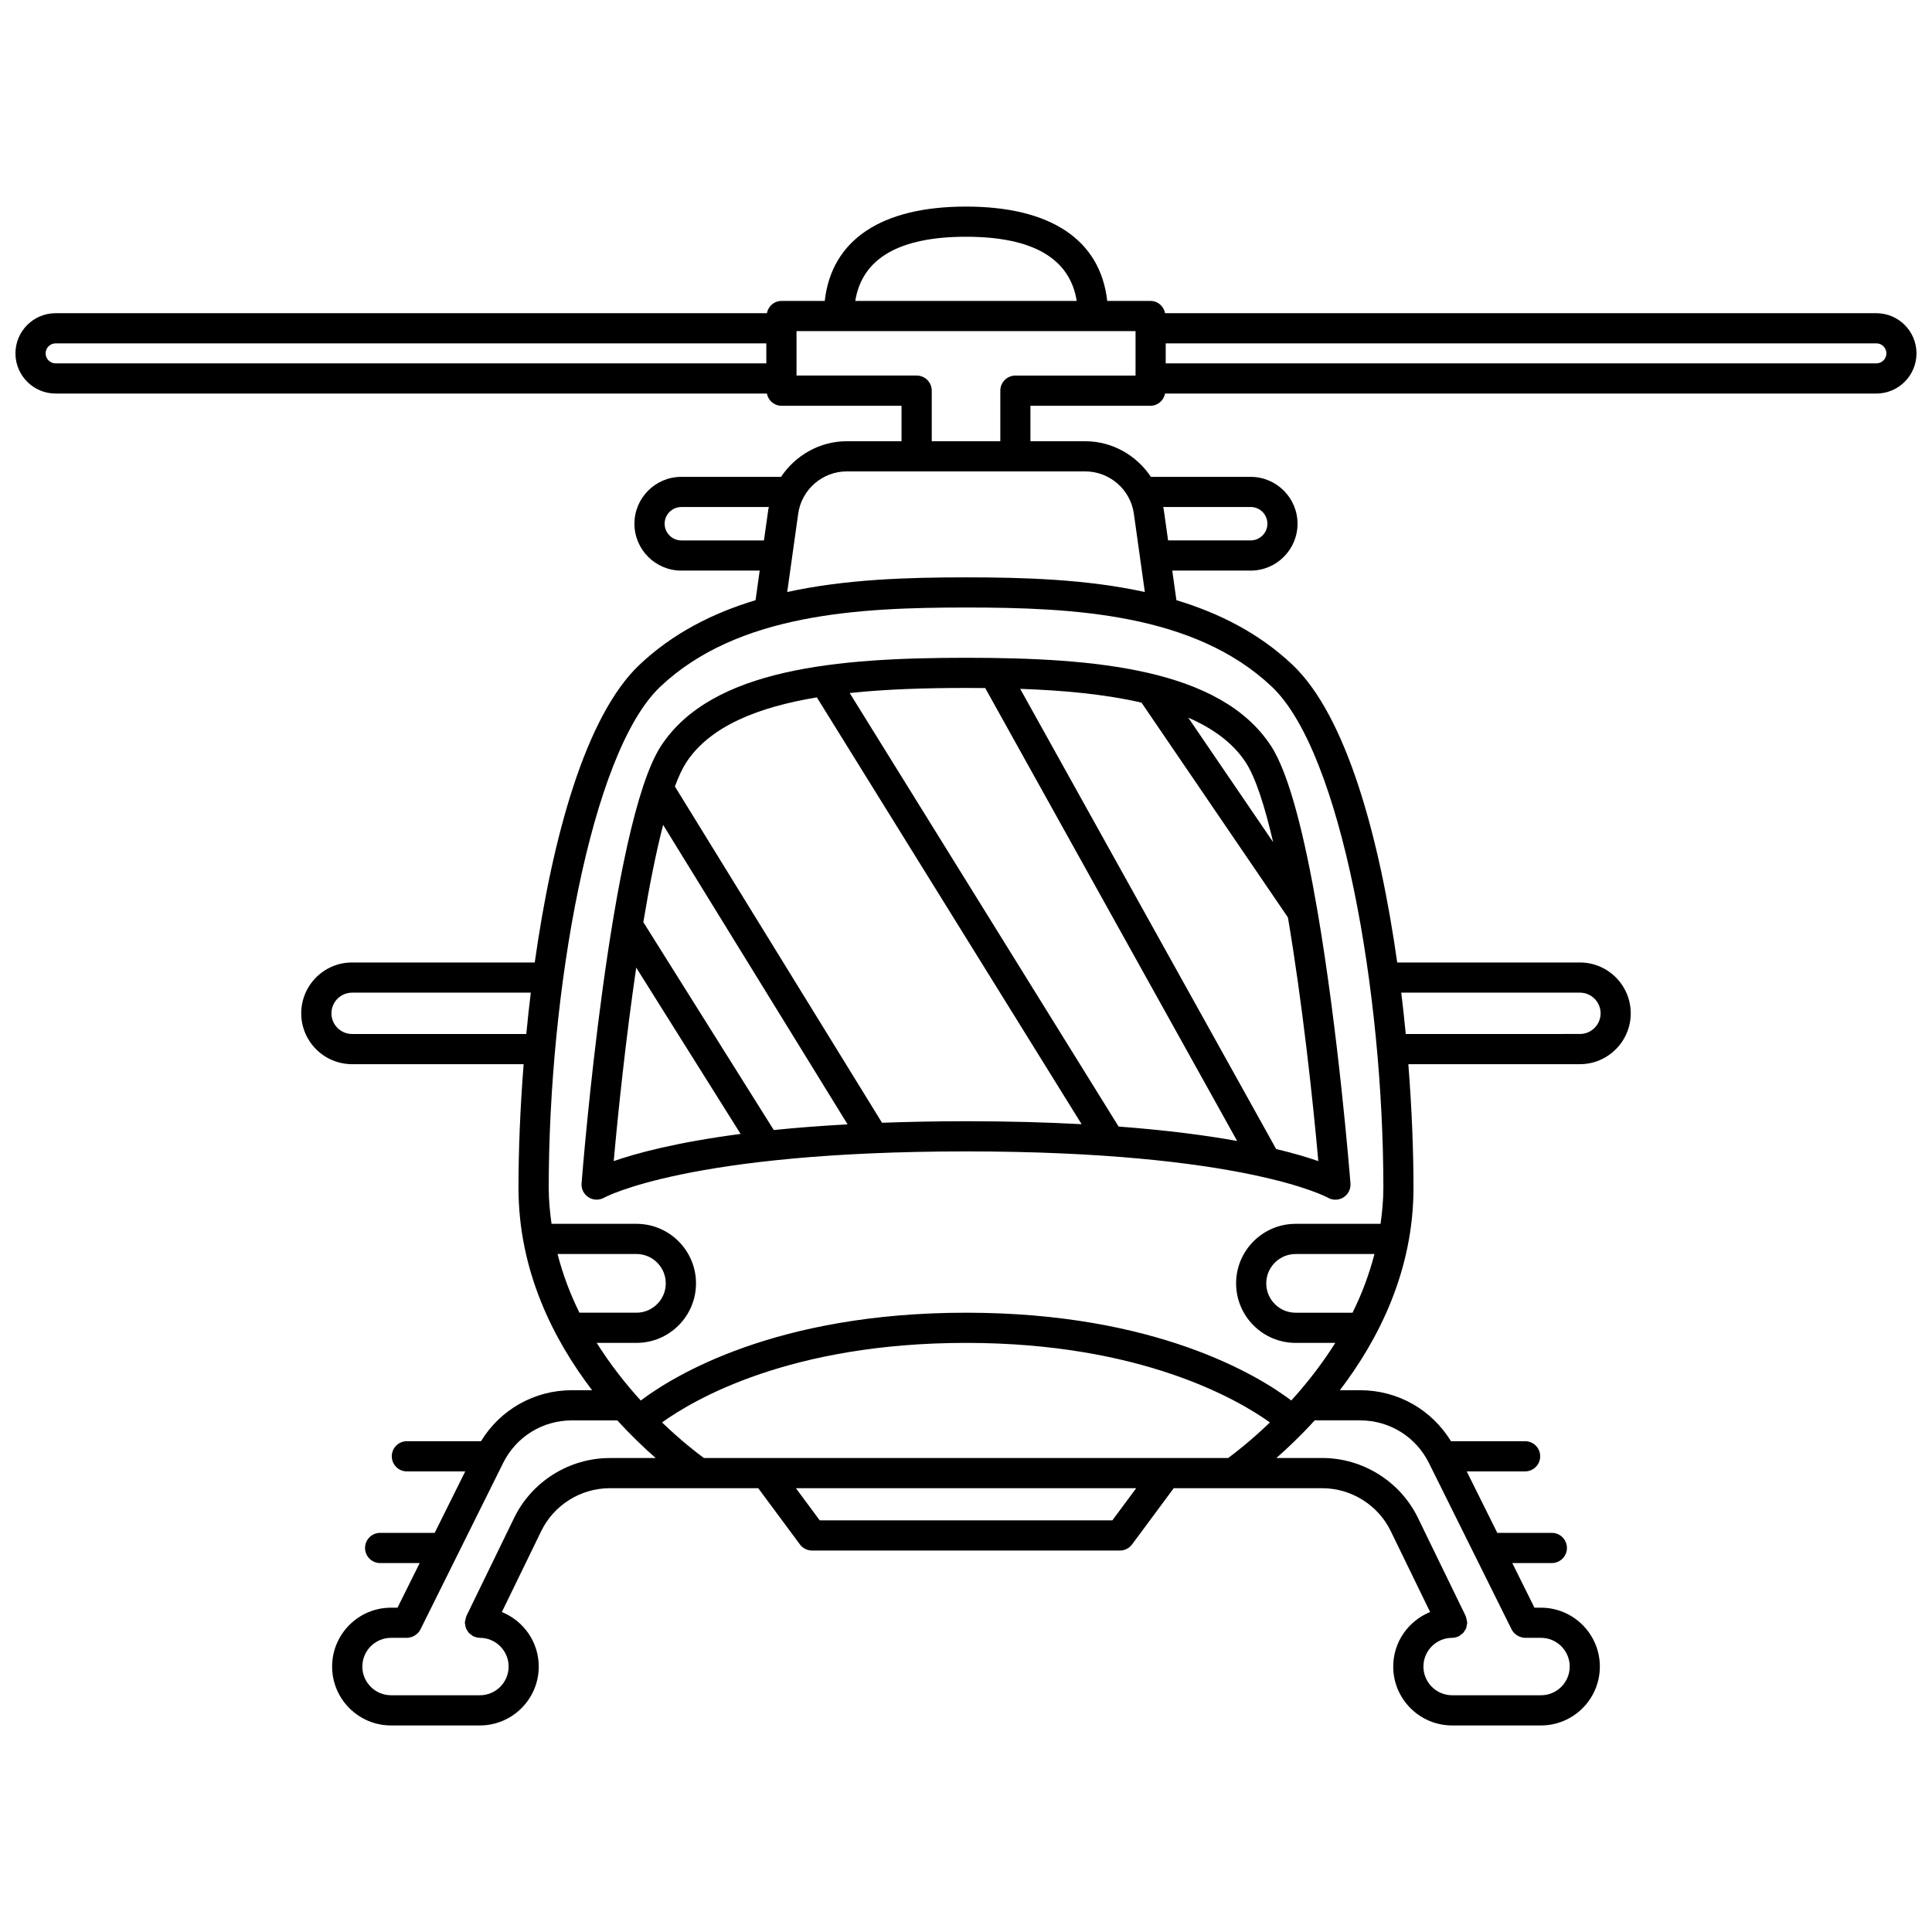
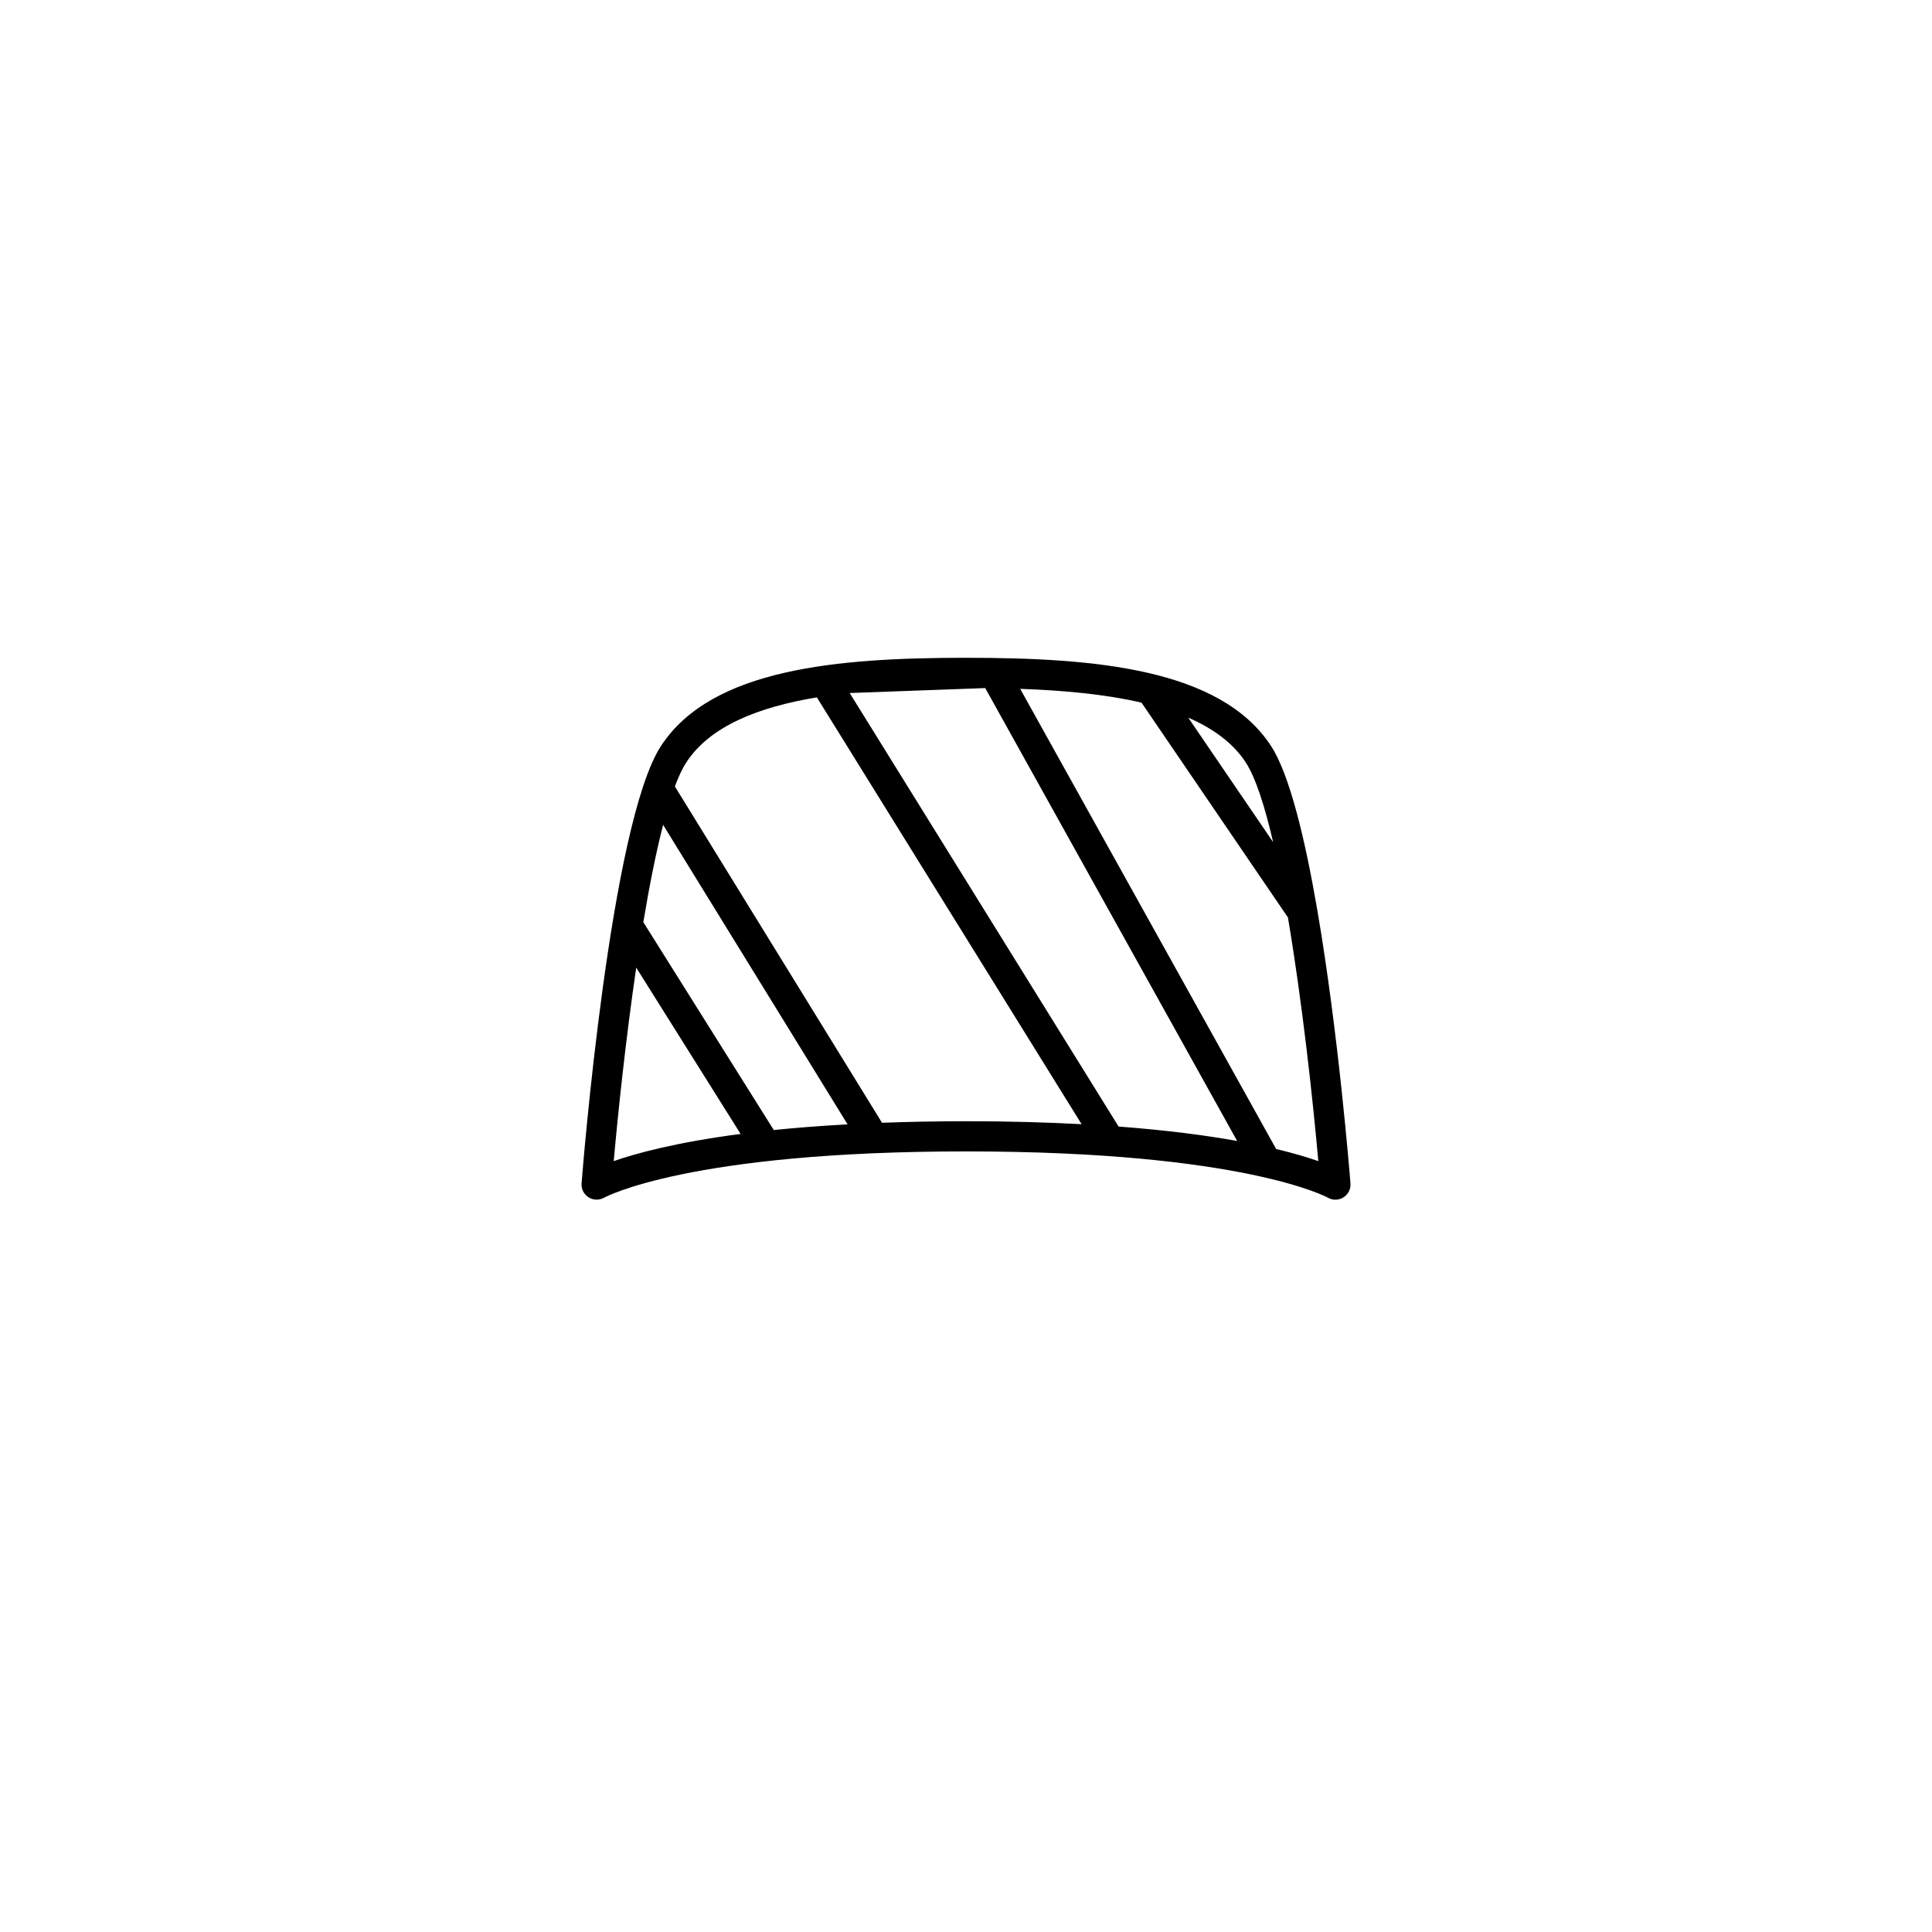
<svg xmlns="http://www.w3.org/2000/svg" width="800px" height="800px" version="1.1" viewBox="144 144 512 512">
  <defs>
    <clipPath id="a">
-       <path d="m148.09 198h503.81v404h-503.81z" />
-     </clipPath>
+       </clipPath>
  </defs>
-   <path d="m319.2 341.64c-13.438 20.5-20.777 112.09-21.078 115.98-0.117 1.473 0.605 2.887 1.855 3.68 1.242 0.797 2.844 0.82 4.129 0.098 0.219-0.125 22.449-12.262 95.895-12.262 73.449 0 95.68 12.141 95.871 12.246 0.625 0.367 1.328 0.551 2.027 0.551 0.738 0 1.473-0.203 2.121-0.609 1.262-0.789 1.984-2.219 1.867-3.703-0.191-2.465-3.215-40.125-8.816-72.613-0.012-0.078-0.023-0.152-0.039-0.23-3.234-18.695-7.32-35.656-12.227-43.137-13.434-20.492-46.77-23.32-80.801-23.32s-67.371 2.828-80.805 23.32zm85.895-15.293 66.758 120.02c-8.219-1.48-18.566-2.848-31.414-3.82l-71.262-114.89c9.922-1.051 20.496-1.344 30.828-1.344 1.691 0.004 3.391 0.016 5.09 0.031zm-85.359 36.254 48.879 79.363c-7.16 0.395-13.703 0.902-19.555 1.508l-34.57-55.09c1.574-9.492 3.336-18.402 5.246-25.781zm-7.133 37.824 27.664 44.078c-16.977 2.223-27.617 5.102-33.625 7.203 1.168-13.133 3.219-32.508 5.961-51.281zm65.141 41.117-54.891-89.125c0.98-2.617 1.992-4.805 3.031-6.391 6.332-9.664 19.211-14.668 34.594-17.215l70.16 113.11c-9.109-0.488-19.246-0.785-30.637-0.785-8.02 0.004-15.379 0.156-22.258 0.41zm104.45 6.961-67.832-121.95c11.332 0.391 22.434 1.402 32.156 3.66l38.797 56.918c3.797 22.426 6.606 48.297 8.051 64.574-2.723-0.953-6.406-2.066-11.172-3.203zm-8.074-102.48c2.617 3.996 5.059 11.617 7.277 21.164l-22.496-33c6.527 2.84 11.824 6.656 15.219 11.836z" />
+   <path d="m319.2 341.64c-13.438 20.5-20.777 112.09-21.078 115.98-0.117 1.473 0.605 2.887 1.855 3.68 1.242 0.797 2.844 0.82 4.129 0.098 0.219-0.125 22.449-12.262 95.895-12.262 73.449 0 95.68 12.141 95.871 12.246 0.625 0.367 1.328 0.551 2.027 0.551 0.738 0 1.473-0.203 2.121-0.609 1.262-0.789 1.984-2.219 1.867-3.703-0.191-2.465-3.215-40.125-8.816-72.613-0.012-0.078-0.023-0.152-0.039-0.23-3.234-18.695-7.32-35.656-12.227-43.137-13.434-20.492-46.77-23.32-80.801-23.32s-67.371 2.828-80.805 23.32zm85.895-15.293 66.758 120.02c-8.219-1.48-18.566-2.848-31.414-3.82l-71.262-114.89zm-85.359 36.254 48.879 79.363c-7.16 0.395-13.703 0.902-19.555 1.508l-34.57-55.09c1.574-9.492 3.336-18.402 5.246-25.781zm-7.133 37.824 27.664 44.078c-16.977 2.223-27.617 5.102-33.625 7.203 1.168-13.133 3.219-32.508 5.961-51.281zm65.141 41.117-54.891-89.125c0.98-2.617 1.992-4.805 3.031-6.391 6.332-9.664 19.211-14.668 34.594-17.215l70.16 113.11c-9.109-0.488-19.246-0.785-30.637-0.785-8.02 0.004-15.379 0.156-22.258 0.41zm104.45 6.961-67.832-121.95c11.332 0.391 22.434 1.402 32.156 3.66l38.797 56.918c3.797 22.426 6.606 48.297 8.051 64.574-2.723-0.953-6.406-2.066-11.172-3.203zm-8.074-102.48c2.617 3.996 5.059 11.617 7.277 21.164l-22.496-33c6.527 2.84 11.824 6.656 15.219 11.836z" />
  <g clip-path="url(#a)">
    <path d="m641.25 227h-188.49c-0.363-1.836-1.902-3.246-3.848-3.246h-11.484c-1.816-16.16-14.934-25.008-37.43-25.008-22.5 0-35.613 8.848-37.434 25.008h-11.484c-1.941 0-3.484 1.41-3.848 3.246h-188.49c-5.875 0-10.648 4.777-10.648 10.648 0 5.871 4.773 10.648 10.648 10.648h188.49c0.367 1.828 1.906 3.231 3.844 3.231h31.836v9.406h-14.527c-7.18 0-13.598 3.754-17.402 9.438h-26.43c-6.852 0-12.422 5.574-12.422 12.422 0 6.848 5.574 12.422 12.422 12.422h20.773l-1.098 7.84c-11.363 3.43-21.918 8.766-30.746 17.102-14.336 13.551-23.102 45.871-27.77 78.906h-48.406c-7.43 0-13.477 6.043-13.477 13.477s6.047 13.477 13.477 13.477h45.461c-0.926 11.793-1.363 23.016-1.363 32.762 0 22.059 9.305 40.273 19.512 53.641h-5.371c-9.969 0-18.949 5.141-24.078 13.512h-19.641c-2.211 0-4 1.789-4 4 0 2.211 1.789 4 4 4h15.469l-8.098 16.293h-14.457c-2.211 0-4 1.789-4 4s1.789 4 4 4h10.484l-5.879 11.828h-1.727c-8.602 0-15.602 7-15.602 15.605 0 8.602 7 15.602 15.602 15.602h23.551c8.605 0 15.605-7 15.605-15.602 0-6.543-4.055-12.137-9.777-14.453l10.449-21.48c3.348-6.887 10.461-11.332 18.117-11.332h39.383l11.043 14.898c0.754 1.016 1.945 1.617 3.215 1.617h81.586c1.262 0 2.453-0.602 3.215-1.617l11.043-14.898h39.383c7.656 0 14.77 4.445 18.117 11.332l10.449 21.48c-5.723 2.316-9.777 7.914-9.777 14.453 0 8.602 7 15.602 15.605 15.602h23.551c8.602 0 15.602-7 15.602-15.602 0-8.605-7-15.605-15.602-15.605h-1.727l-5.879-11.828h10.484c2.211 0 4-1.789 4-4s-1.789-4-4-4h-14.457l-8.098-16.293h15.469c2.211 0 4-1.789 4-4 0-2.211-1.789-4-4-4h-19.641c-5.133-8.367-14.109-13.512-24.078-13.512h-5.371c10.207-13.367 19.512-31.578 19.512-53.641 0-9.75-0.434-20.973-1.363-32.762h45.461c7.43 0 13.477-6.047 13.477-13.477 0-7.43-6.047-13.477-13.477-13.477h-48.41c-4.672-33.035-13.434-65.355-27.77-78.906-8.824-8.34-19.379-13.672-30.746-17.102l-1.098-7.84h20.773c6.852 0 12.422-5.574 12.422-12.422 0-6.848-5.574-12.422-12.422-12.422h-26.43c-3.801-5.688-10.219-9.438-17.402-9.438h-14.527l-0.004-9.406h31.836c1.934 0 3.477-1.402 3.844-3.231h188.49c5.875 0 10.648-4.777 10.648-10.648 0-5.871-4.769-10.648-10.645-10.648zm-241.25-20.258c17.707 0 27.535 5.731 29.344 17.008l-58.691 0.004c1.812-11.281 11.641-17.012 29.348-17.012zm-243.91 30.906c0-1.465 1.191-2.652 2.652-2.652h188.34v5.301h-188.34c-1.461 0-2.652-1.188-2.652-2.648zm168.47 49.57c-2.438 0-4.426-1.988-4.426-4.426s1.988-4.426 4.426-4.426h23.199c-0.035 0.215-0.121 0.414-0.148 0.633l-1.156 8.223zm-87.25 130.8c-3.023 0-5.477-2.453-5.477-5.477 0-3.019 2.453-5.477 5.477-5.477h47.355c-0.449 3.672-0.84 7.328-1.191 10.957zm54.438 58.305h20.91c4.285 0 7.777 3.492 7.777 7.781 0 4.285-3.492 7.777-7.777 7.777h-15.098c-2.402-4.805-4.371-10.027-5.812-15.559zm177.71 54.07h-138.91c-1.812-1.316-6.043-4.574-11.105-9.434 8.512-6.125 34.023-21.078 80.566-21.078 46.293 0 71.957 14.957 80.535 21.078-5.055 4.859-9.277 8.117-11.082 9.434zm-189.19 15.828-12.684 26.074c-0.016 0.031-0.012 0.066-0.023 0.102-0.109 0.238-0.141 0.508-0.199 0.773-0.059 0.262-0.152 0.516-0.156 0.777 0 0.035-0.02 0.062-0.02 0.102 0 0.207 0.09 0.383 0.117 0.582 0.043 0.285 0.062 0.566 0.168 0.836 0.098 0.25 0.25 0.457 0.395 0.68 0.133 0.207 0.238 0.43 0.41 0.613 0.203 0.215 0.457 0.367 0.699 0.535 0.16 0.109 0.277 0.262 0.457 0.348 0.031 0.016 0.062 0.008 0.094 0.02 0.5 0.227 1.039 0.367 1.625 0.375 0.008 0 0.02 0.008 0.027 0.008h0.004c4.199 0 7.609 3.414 7.609 7.609 0 4.195-3.414 7.606-7.609 7.606h-23.551c-4.195 0-7.606-3.414-7.606-7.606 0-4.199 3.414-7.609 7.606-7.609h4.207 0.008c0.473 0 0.926-0.117 1.367-0.277 0.125-0.043 0.234-0.098 0.355-0.156 0.34-0.164 0.652-0.371 0.938-0.633 0.062-0.055 0.137-0.098 0.191-0.156 0.281-0.289 0.527-0.617 0.719-0.996l21.918-44.117c3.457-6.965 10.441-11.293 18.223-11.293h12.043c3.629 3.988 7.141 7.32 10.164 9.977h-12.188c-10.699 0-20.633 6.211-25.309 15.828zm158.52 0.684h-77.555l-6.312-8.516h90.184zm65.668-26.488c7.777 0 14.758 4.328 18.223 11.293l21.918 44.117c0.188 0.379 0.441 0.707 0.719 0.996 0.059 0.059 0.133 0.102 0.191 0.156 0.285 0.262 0.598 0.469 0.938 0.633 0.117 0.055 0.23 0.109 0.355 0.156 0.441 0.16 0.895 0.277 1.367 0.277h0.008 4.207c4.195 0 7.606 3.414 7.606 7.609 0 4.195-3.414 7.606-7.606 7.606h-23.551c-4.199 0-7.609-3.414-7.609-7.606 0-4.199 3.414-7.609 7.609-7.609h0.004c0.008 0 0.02-0.008 0.027-0.008 0.582-0.004 1.129-0.145 1.625-0.375 0.031-0.012 0.062-0.008 0.094-0.02 0.18-0.09 0.297-0.238 0.457-0.348 0.246-0.168 0.5-0.32 0.703-0.535 0.172-0.184 0.281-0.398 0.41-0.609 0.145-0.223 0.301-0.434 0.395-0.684 0.105-0.27 0.125-0.551 0.168-0.836 0.031-0.199 0.117-0.375 0.117-0.582 0-0.035-0.02-0.062-0.02-0.102-0.008-0.262-0.098-0.516-0.156-0.777-0.059-0.266-0.094-0.531-0.199-0.777-0.016-0.031-0.012-0.066-0.023-0.102l-12.684-26.074c-4.68-9.617-14.609-15.828-25.309-15.828h-12.188c3.023-2.656 6.535-5.988 10.164-9.977l12.039-0.004zm-2.027-28.531h-15.082c-4.285 0-7.777-3.492-7.777-7.777 0-4.289 3.492-7.781 7.777-7.781h20.902c-1.441 5.523-3.414 10.746-5.82 15.559zm60.27-84.824c3.023 0 5.477 2.461 5.477 5.477 0 3.023-2.453 5.477-5.477 5.477l-46.16 0.004c-0.352-3.625-0.742-7.285-1.191-10.957zm-52.094 51.719c0 3.281-0.312 6.441-0.746 9.547h-22.508c-8.699 0-15.773 7.082-15.773 15.777 0 8.695 7.078 15.773 15.773 15.773h10.52c-3.684 5.832-7.742 10.957-11.668 15.266-8.719-6.574-35.816-23.262-86.188-23.262-50.414 0-77.508 16.711-86.207 23.273-3.934-4.312-7.992-9.438-11.68-15.277h10.547c8.699 0 15.773-7.078 15.773-15.773 0-8.695-7.078-15.777-15.773-15.777h-22.512c-0.438-3.102-0.746-6.266-0.746-9.547 0-51.539 11.062-115.31 29.574-132.81 20.477-19.348 52.559-20.973 81.02-20.973s60.547 1.621 81.02 20.973c18.512 17.5 29.574 81.27 29.574 132.81zm-35.156-180.42c2.438 0 4.426 1.988 4.426 4.426 0 2.441-1.988 4.426-4.426 4.426h-21.895l-1.156-8.223c-0.031-0.219-0.113-0.414-0.148-0.633zm-30.969 1.75 2.914 20.777c-15.449-3.383-31.934-3.883-47.387-3.883s-31.941 0.5-47.387 3.883l2.914-20.777c0.898-6.375 6.426-11.184 12.863-11.184h63.219c6.438 0 11.965 4.805 12.863 11.184zm-31.387-36.582c-2.211 0-4 1.793-4 4v13.402h-18.172v-13.406c0-2.207-1.789-4-4-4h-31.836v-11.777h89.844v11.781zm228.17-3.234h-188.34v-5.301h188.34c1.461 0 2.652 1.188 2.652 2.652 0 1.461-1.191 2.648-2.652 2.648z" />
  </g>
</svg>